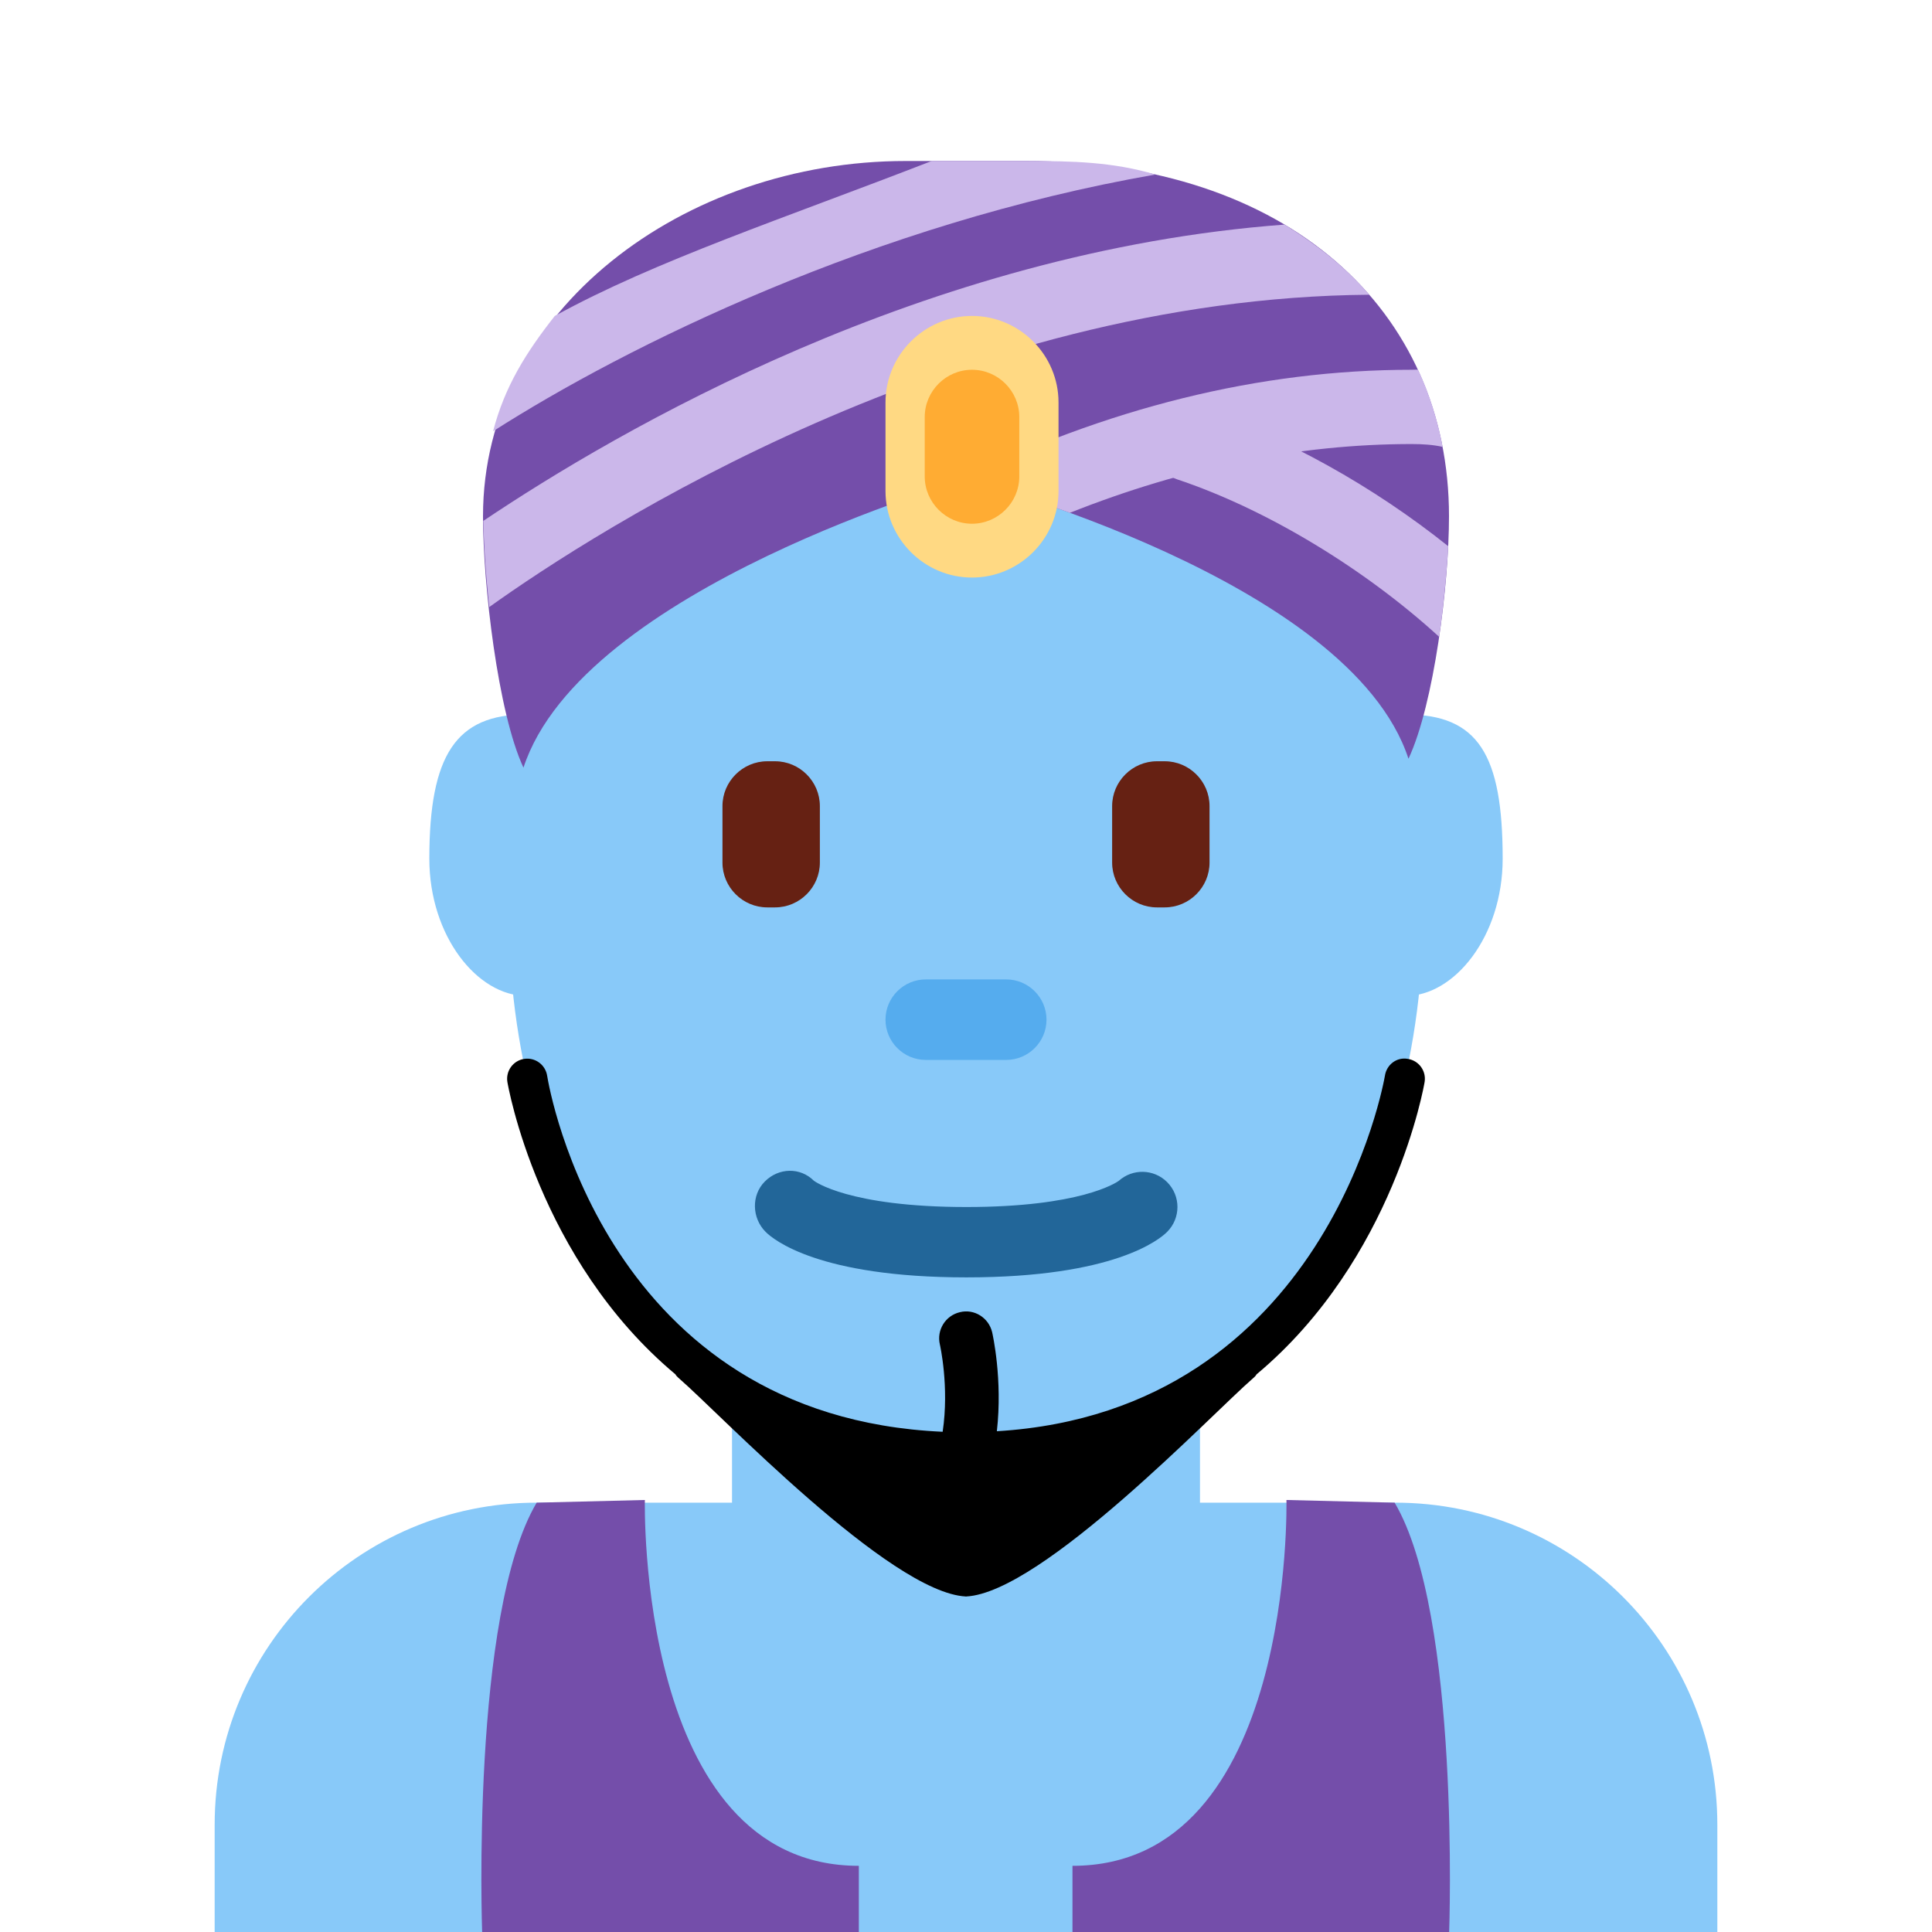
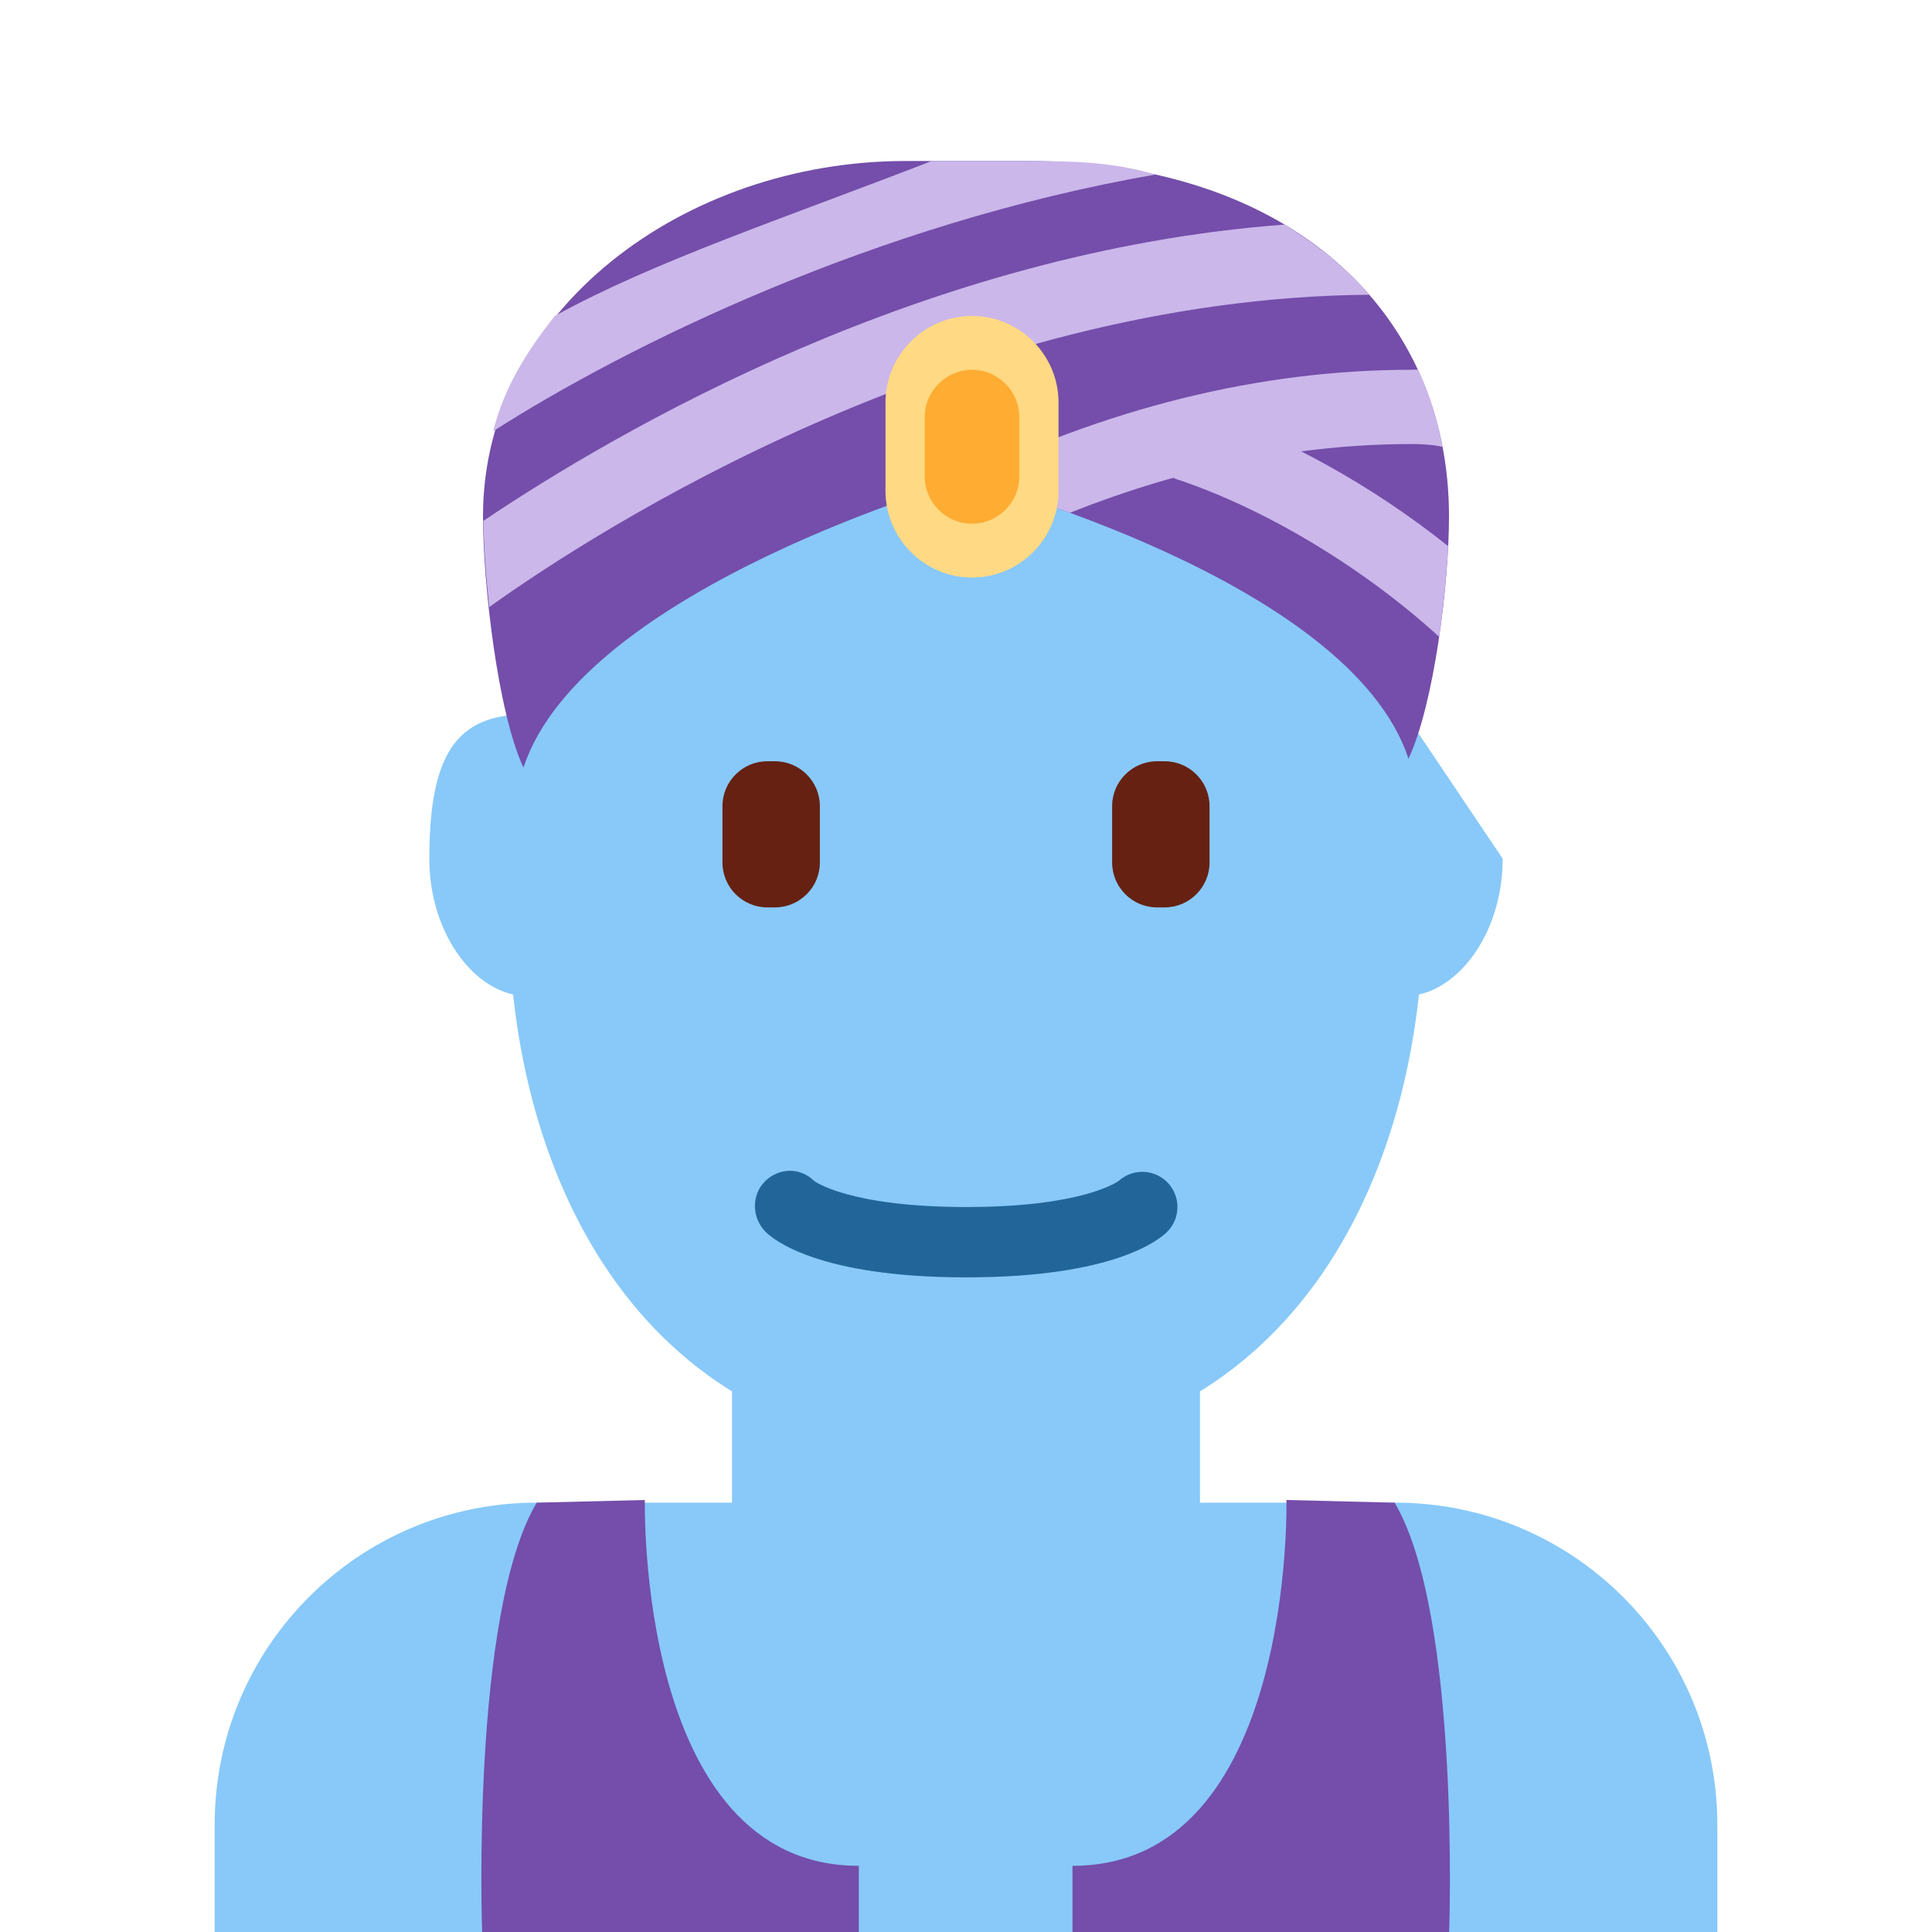
<svg xmlns="http://www.w3.org/2000/svg" viewBox="0 0 45 45" style="enable-background:new 0 0 45 45;" xml:space="preserve" version="1.1" id="svg2">
  <defs id="defs6">
    <clipPath id="clipPath16" clipPathUnits="userSpaceOnUse">
      <path id="path18" d="M 0,36 36,36 36,0 0,0 0,36 Z" />
    </clipPath>
  </defs>
  <g transform="matrix(1.25,0,0,-1.25,0,45)" id="g10">
    <g id="g12">
      <g clip-path="url(#clipPath16)" id="g14">
        <g transform="translate(32,0)" id="g20">
          <path id="path22" style="fill:#88c9f9;fill-opacity:1;fill-rule:nonzero;stroke:none" d="m 0,0 0,2 c 0,3.314 -2.686,6 -6,6 l -16,0 c -3.313,0 -6,-2.686 -6,-6 l 0,-2 28,0 z" />
        </g>
        <g transform="translate(13.64,7.899)" id="g24">
          <path id="path26" style="fill:#88c9f9;fill-opacity:1;fill-rule:nonzero;stroke:none" d="m 0,0 c 1.744,-1.267 2.849,-3.728 4.36,-3.728 1.512,0 2.616,2.462 4.36,3.728 l 0,3.811 L 0,3.811 0,0 Z" />
        </g>
        <g transform="translate(11.444,20.065)" id="g28">
          <path id="path30" style="fill:#88c9f9;fill-opacity:1;fill-rule:nonzero;stroke:none" d="m 0,0 c 0,-1.448 -0.734,-2.622 -1.639,-2.622 -0.905,0 -1.805,1.109 -1.805,2.557 0,1.936 0.501,2.688 1.805,2.688 C -0.734,2.623 0,1.448 0,0" />
        </g>
        <g transform="translate(28,20)" id="g32">
-           <path id="path34" style="fill:#88c9f9;fill-opacity:1;fill-rule:nonzero;stroke:none" d="m 0,0 c 0,-1.448 -0.9,-2.558 -1.806,-2.558 -0.905,0 -1.638,1.174 -1.638,2.623 0,1.448 0.733,2.622 1.638,2.622 C -0.454,2.687 0,1.935 0,0" />
+           <path id="path34" style="fill:#88c9f9;fill-opacity:1;fill-rule:nonzero;stroke:none" d="m 0,0 c 0,-1.448 -0.9,-2.558 -1.806,-2.558 -0.905,0 -1.638,1.174 -1.638,2.623 0,1.448 0.733,2.622 1.638,2.622 " />
        </g>
        <g transform="translate(9.478,19.04)" id="g36">
          <path id="path38" style="fill:#88c9f9;fill-opacity:1;fill-rule:nonzero;stroke:none" d="m 0,0 c 0,5.589 1.522,11.96 8.522,11.96 7,0 8.523,-6.371 8.523,-11.96 0,-5.04 -2.523,-10.12 -8.523,-10.12 C 2.522,-10.12 0,-5.04 0,0" />
        </g>
        <g transform="translate(21.703,19.092)" id="g40">
          <path id="path42" style="fill:#662113;fill-opacity:1;fill-rule:nonzero;stroke:none" d="M 0,0 -0.145,0 C -0.604,0 -0.98,0.376 -0.98,0.835 l 0,1.053 c 0,0.459 0.376,0.835 0.835,0.835 l 0.145,0 c 0.459,0 0.835,-0.376 0.835,-0.835 l 0,-1.053 C 0.835,0.376 0.459,0 0,0" />
        </g>
        <g transform="translate(14.297,19.092)" id="g44">
          <path id="path46" style="fill:#662113;fill-opacity:1;fill-rule:nonzero;stroke:none" d="M 0,0 0.145,0 C 0.604,0 0.98,0.376 0.98,0.835 l 0,1.053 c 0,0.459 -0.376,0.835 -0.835,0.835 L 0,2.723 c -0.459,0 -0.835,-0.376 -0.835,-0.835 l 0,-1.053 C -0.835,0.376 -0.459,0 0,0" />
        </g>
        <g transform="translate(18.007,12.198)" id="g48">
          <path id="path50" style="fill:#226699;fill-opacity:1;fill-rule:nonzero;stroke:none" d="m 0,0 c 2.754,0 3.6,0.706 3.741,0.848 0.256,0.256 0.256,0.671 0,0.927 C 3.493,2.023 3.096,2.03 2.839,1.798 2.787,1.761 2.118,1.311 0,1.311 c -2.2,0 -2.836,0.485 -2.842,0.49 C -3.098,2.056 -3.499,2.044 -3.755,1.787 -4.011,1.531 -3.997,1.104 -3.741,0.848 -3.6,0.706 -2.754,0 0,0" />
        </g>
        <g transform="translate(18.75,16.25)" id="g52">
-           <path id="path54" style="fill:#55acee;fill-opacity:1;fill-rule:nonzero;stroke:none" d="m 0,0 -1.5,0 c -0.413,0 -0.75,0.337 -0.75,0.75 0,0.413 0.337,0.75 0.75,0.75 L 0,1.5 C 0.413,1.5 0.75,1.163 0.75,0.75 0.75,0.337 0.413,0 0,0" />
-         </g>
+           </g>
        <g transform="translate(12.016,8.05)" id="g56">
          <path id="path58" style="fill:#744eaa;fill-opacity:1;fill-rule:nonzero;stroke:none" d="m 0,0 c 0,0 -0.157,-6.817 3.987,-6.817 l 0,-1.233 -7.019,0 c 0,0 -0.214,5.924 1.016,8 L 0,0 Z" />
        </g>
        <g transform="translate(23.971,8.05)" id="g60">
          <path id="path62" style="fill:#744eaa;fill-opacity:1;fill-rule:nonzero;stroke:none" d="m 0,0 c 0,0 0.157,-6.817 -3.987,-6.817 l 0,-1.233 7.019,0 c 0,0 0.214,5.924 -1.016,8 L 0,0 Z" />
        </g>
        <g transform="translate(18,27.066)" id="g64">
          <path id="path66" style="fill:#744eaa;fill-opacity:1;fill-rule:nonzero;stroke:none" d="M 0,0 C 0,0 7.149,-1.858 8.245,-5.204 8.723,-4.183 9,-1.947 9,-0.686 9,3.153 6,5.934 1.125,5.934 l -2.25,0 C -5.25,5.934 -9,3.153 -9,-0.686 -9,-1.947 -8.723,-4.349 -8.246,-5.37 -7.149,-2.022 0,0 0,0" />
        </g>
        <g transform="translate(26.985,25.823)" id="g68">
          <path id="path70" style="fill:#cbb7ea;fill-opacity:1;fill-rule:nonzero;stroke:none" d="M 0,0 C -1.396,1.115 -3.044,2.036 -4.612,2.559 -4.977,2.681 -5.367,2.483 -5.488,2.121 -5.609,1.759 -5.413,1.367 -5.051,1.245 -3.385,0.69 -1.556,-0.421 -0.168,-1.69 -0.079,-1.066 -0.017,-0.361 0,0" />
        </g>
        <g transform="translate(9.117,24.689)" id="g72">
          <path id="path74" style="fill:#cbb7ea;fill-opacity:1;fill-rule:nonzero;stroke:none" d="M 0,0 C 2.007,1.436 8.723,5.759 16.398,5.819 15.924,6.363 15.414,6.756 14.819,7.126 8.113,6.628 2.392,3.287 -0.111,1.605 -0.102,1.15 -0.065,0.592 0,0" />
        </g>
        <g transform="translate(26.421,29.11)" id="g76">
          <path id="path78" style="fill:#cbb7ea;fill-opacity:1;fill-rule:nonzero;stroke:none" d="m 0,0 c -0.028,0.004 -0.084,0 -0.113,0 -2.835,0 -5.703,-0.71 -8.528,-2.108 0.14,0.042 0.22,0.064 0.22,0.064 0,0 0.816,-0.212 1.937,-0.621 2.126,0.845 4.263,1.281 6.371,1.281 0.203,0 0.404,-0.014 0.573,-0.053 C 0.385,-1.018 0.213,-0.426 0,0" />
        </g>
        <g transform="translate(9.188,27.964)" id="g80">
          <path id="path82" style="fill:#cbb7ea;fill-opacity:1;fill-rule:nonzero;stroke:none" d="M 0,0 C 2.477,1.586 7.101,3.872 12.342,4.784 11.547,5.02 10.796,5.036 9.938,5.036 l -1.765,0 C 5.448,3.977 3.021,3.179 1.15,2.149 0.615,1.47 0.216,0.834 0,0" />
        </g>
        <g transform="translate(18.112,30.113)" id="g84">
          <path id="path86" style="fill:#ffd983;fill-opacity:1;fill-rule:nonzero;stroke:none" d="m 0,0 0,0 c 0.887,0 1.612,-0.726 1.612,-1.612 l 0,-1.651 C 1.612,-4.15 0.887,-4.875 0,-4.875 l 0,0 c -0.887,0 -1.612,0.725 -1.612,1.612 l 0,1.651 C -1.612,-0.726 -0.887,0 0,0" />
        </g>
        <g transform="translate(18.112,29.11)" id="g88">
          <path id="path90" style="fill:#ffac33;fill-opacity:1;fill-rule:nonzero;stroke:none" d="m 0,0 0,0 c 0.484,0 0.881,-0.396 0.881,-0.881 l 0,-1.107 C 0.881,-2.473 0.484,-2.869 0,-2.869 l 0,0 c -0.484,0 -0.881,0.396 -0.881,0.881 l 0,1.107 C -0.881,-0.396 -0.484,0 0,0" />
        </g>
        <g transform="translate(26.546,15.841)" id="g92">
-           <path id="path94" style="fill:#000000;fill-opacity:1;fill-rule:nonzero;stroke:none" d="M 0,0 C 0.032,0.204 -0.107,0.396 -0.312,0.428 -0.521,0.467 -0.709,0.319 -0.74,0.115 -0.751,0.051 -1.812,-6.135 -7.971,-6.51 c 0.11,0.968 -0.079,1.805 -0.088,1.846 -0.064,0.269 -0.334,0.44 -0.602,0.372 -0.268,-0.063 -0.435,-0.332 -0.372,-0.601 0.002,-0.008 0.178,-0.783 0.052,-1.627 -6.269,0.28 -7.328,6.37 -7.37,6.636 -0.033,0.204 -0.224,0.344 -0.429,0.312 -0.204,-0.032 -0.344,-0.224 -0.312,-0.428 0.008,-0.049 0.567,-3.305 3.132,-5.45 0.008,-0.017 0.026,-0.04 0.07,-0.078 0.749,-0.647 3.924,-3.988 5.34,-4.061 l 0,-0.002 c 0.001,0 0.003,10e-4 0.004,10e-4 10e-4,0 0.002,-10e-4 0.004,-10e-4 l 0,0.002 c 1.416,0.073 4.591,3.414 5.339,4.061 0.044,0.037 0.062,0.06 0.07,0.077 C -0.567,-3.306 -0.007,-0.049 0,0" />
-         </g>
+           </g>
      </g>
    </g>
  </g>
</svg>